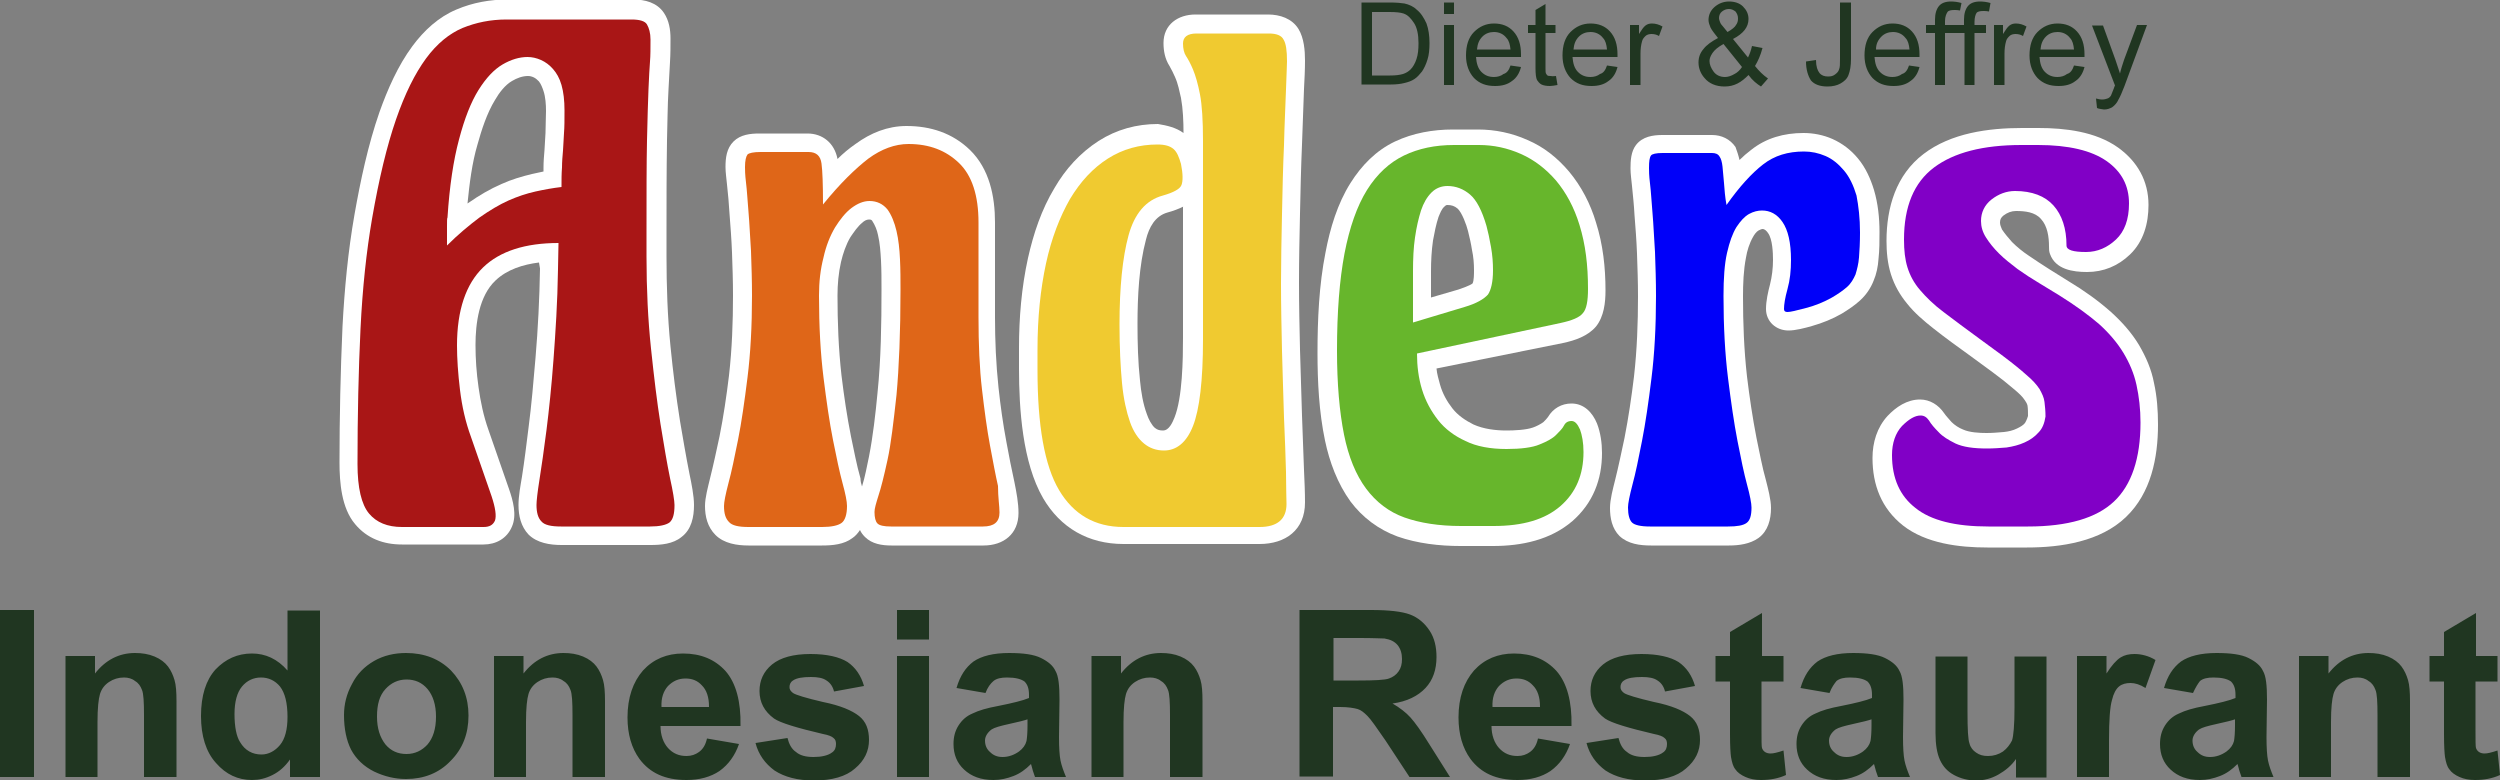
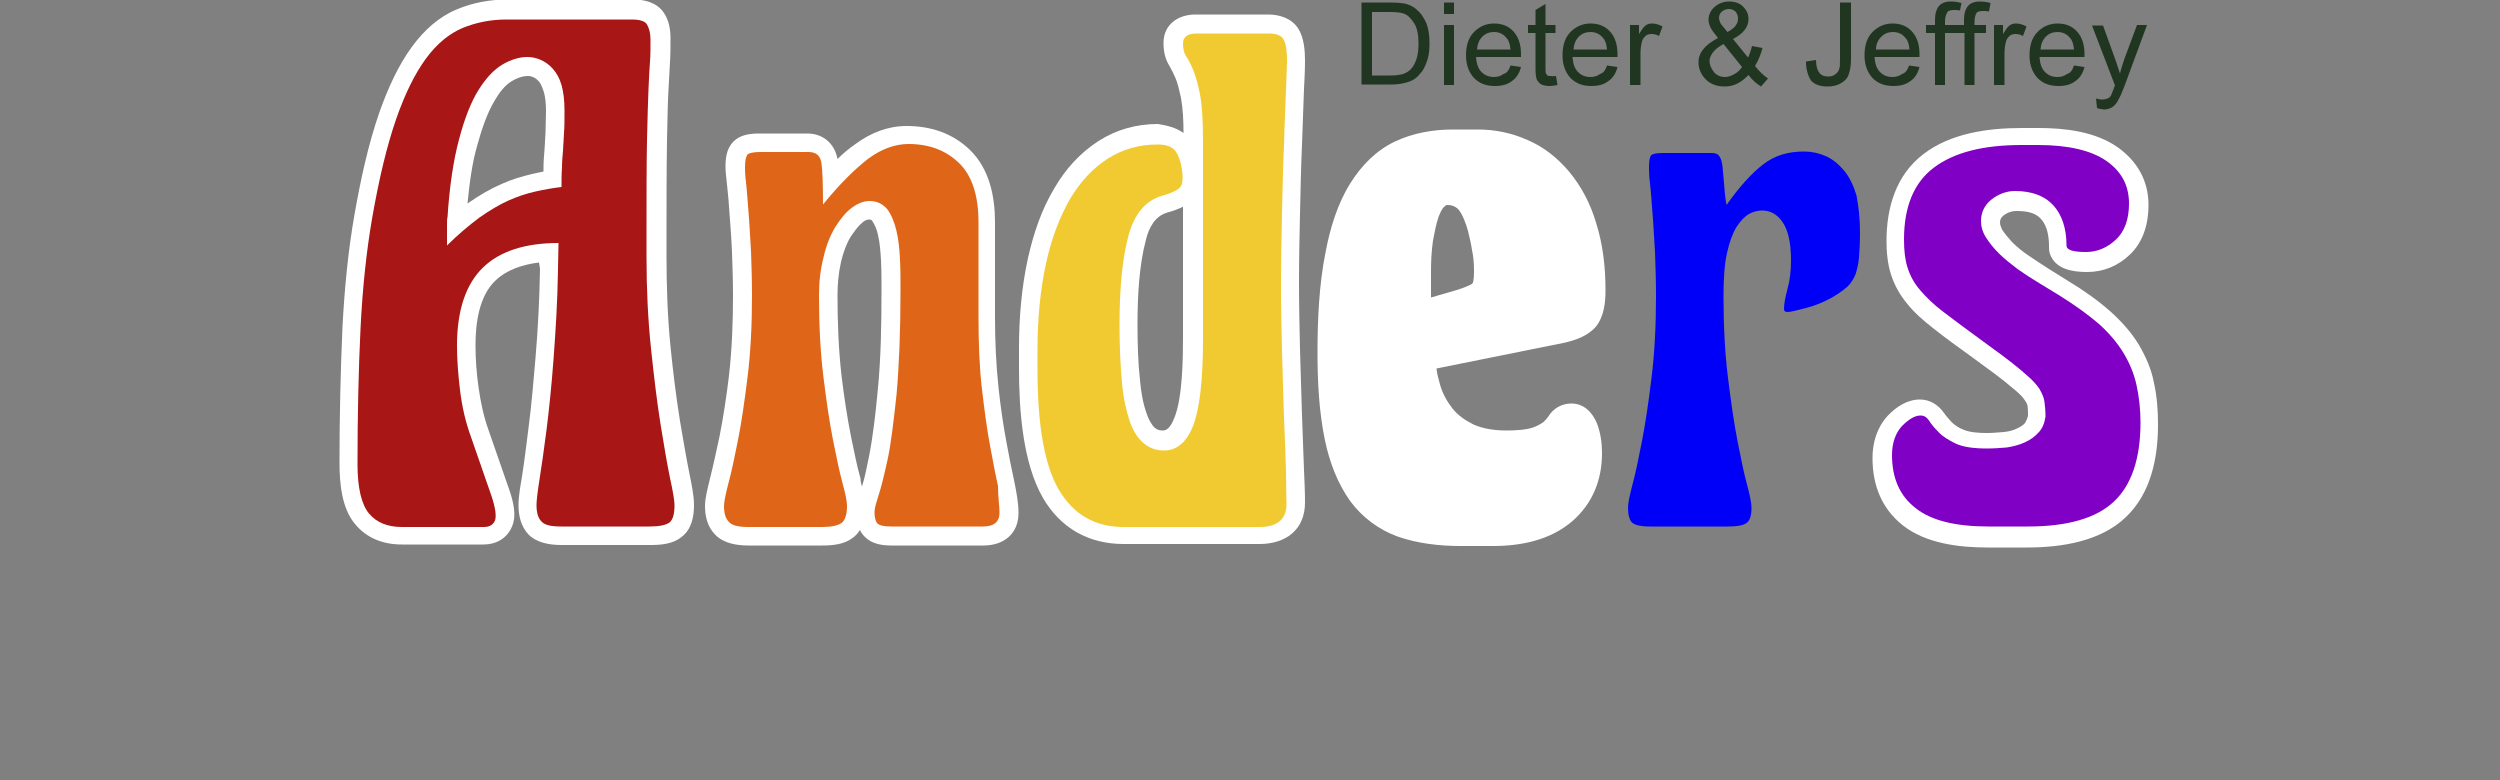
<svg xmlns="http://www.w3.org/2000/svg" id="Layer_1" x="0px" y="0px" viewBox="0 0 500 156" style="enable-background:new 0 0 500 156;" xml:space="preserve">
  <rect x="0" y="0" width="500" height="156" fill="#808080" stroke="none" />
  <style type="text/css">	.st0{fill-rule:evenodd;clip-rule:evenodd;fill:#FFFFFF;}	.st1{fill-rule:evenodd;clip-rule:evenodd;fill:#A91616;}	.st2{fill-rule:evenodd;clip-rule:evenodd;fill:#DF6618;}	.st3{fill-rule:evenodd;clip-rule:evenodd;fill:#F0CA30;}	.st4{fill-rule:evenodd;clip-rule:evenodd;fill:#67B62C;}	.st5{fill-rule:evenodd;clip-rule:evenodd;fill:#0000F9;}	.st6{fill-rule:evenodd;clip-rule:evenodd;fill:#8100C6;}	.st7{fill:#203621;}</style>
  <g>
    <path class="st0" d="M93.5,40.7c0.1-0.1,0.2-0.1,0.3-0.2c2-1.4,4.2-2.7,6.5-3.7c2-0.9,4-1.5,6.1-2c0.8-0.2,1.5-0.3,2.3-0.5  c0-0.3,0-0.6,0-0.8c0-1.2,0.1-2.3,0.2-3.5c0.1-1.1,0.1-2.3,0.2-3.4c0-1.5,0.1-3,0.1-4.4c0-1.3-0.1-2.8-0.5-4  c-0.2-0.6-0.5-1.4-0.9-1.9c-0.3-0.3-0.6-0.6-1-0.8c-0.4-0.2-0.8-0.3-1.2-0.3c-1.1,0-2.2,0.4-3.2,1c-1.4,0.8-2.6,2.4-3.4,3.8  c-1.6,2.6-2.7,6-3.5,8.9C94.4,32.6,93.9,36.7,93.5,40.7 M107.8,52.5c-3.2,0.4-6.4,1.4-8.7,3.6c-3.3,3.1-4,8.6-4,12.9  c0,2.8,0.2,5.6,0.6,8.4c0.4,2.9,1,5.8,2,8.6l0,0l4.1,11.8c0.8,2.3,1.6,5.2,0.6,7.5c-1,2.4-3.2,3.6-5.7,3.6H80.4  c-3.7,0-7-1.2-9.4-4.1c-2.7-3.2-3.1-8.3-3.1-12.3c0-9.1,0.2-18.2,0.6-27.2c0.4-7.5,1.1-15,2.4-22.4c1.2-6.8,2.7-13.9,5-20.5  c1.6-4.5,3.7-9.3,6.6-13.2c2.3-3.1,5.2-5.8,8.8-7.3c3.3-1.4,6.7-2,10.3-2h25c2.4,0,4.8,0.6,6.2,2.7c1,1.5,1.3,3.3,1.3,5.1  c0,1.6,0,3.1-0.1,4.7c-0.1,1.8-0.2,3.6-0.3,5.5c-0.2,3.4-0.2,6.8-0.3,10.2c-0.1,6.3-0.1,12.5-0.1,18.8v4.3c0,6,0.2,12.1,0.8,18.1  c0.5,5,1.1,9.9,1.9,14.9c0.6,3.5,1.2,7.1,1.9,10.6c0.4,1.9,0.9,4.4,0.9,6.2c0,2.4-0.5,4.9-2.5,6.4c-1.7,1.4-4.1,1.6-6.2,1.6h-17.8  c-2.3,0-4.9-0.4-6.6-2.1c-1.5-1.6-2-3.7-2-5.9c0-1.8,0.4-3.9,0.7-5.7c0.5-3.2,0.9-6.5,1.3-9.7c0.6-4.6,1-9.3,1.4-14  c0.5-5.9,0.8-11.9,0.9-17.9L107.8,52.5z" />
    <path class="st1" d="M134.9,101c0,1.8-0.3,2.9-1,3.5c-0.7,0.5-2,0.8-3.9,0.8h-17.8c-2,0-3.3-0.3-3.9-1c-0.7-0.7-1-1.8-1-3.3  c0-0.8,0.2-2.6,0.6-5.1c0.4-2.6,0.9-5.9,1.4-9.9c0.5-4,1-8.7,1.4-14.1c0.4-5.4,0.8-11.4,0.9-18.1l0.1-5.2c-6.6,0-11.7,1.6-15.1,4.9  c-3.4,3.3-5.2,8.5-5.2,15.6c0,2.6,0.2,5.6,0.6,8.9c0.4,3.3,1.1,6.4,2.2,9.4l4.1,11.8c0.8,2.4,1,4,0.7,4.9c-0.4,0.9-1.1,1.3-2.3,1.3  H80.4c-2.9,0-5.1-0.9-6.6-2.7c-1.5-1.8-2.3-5.1-2.3-9.9c0-9.7,0.2-18.7,0.6-27c0.4-8.3,1.2-15.6,2.3-22c1.4-8.1,3-14.7,4.8-19.9  c1.8-5.2,3.8-9.2,6-12.2c2.2-3,4.7-5,7.3-6.1c2.7-1.1,5.6-1.7,8.8-1.7h25c1.6,0,2.7,0.3,3.1,1c0.4,0.7,0.7,1.7,0.7,3  c0,1.7,0,3.2-0.1,4.4c-0.1,1.3-0.2,3.1-0.3,5.5c-0.1,2.4-0.2,5.8-0.3,10.3c-0.1,4.5-0.1,10.8-0.1,18.9v4.3c0,6.6,0.3,12.7,0.9,18.4  c0.6,5.7,1.2,10.7,1.9,15.1c0.7,4.3,1.3,7.9,1.9,10.8C134.6,98.3,134.9,100.2,134.9,101 M112.9,22.1c0-2-0.2-3.7-0.6-5.1  c-0.4-1.4-1-2.4-1.7-3.2c-0.7-0.8-1.5-1.4-2.4-1.8c-0.9-0.4-1.8-0.6-2.7-0.6c-1.6,0-3.3,0.5-5,1.5c-1.7,1-3.3,2.7-4.8,5.1  c-1.5,2.4-2.8,5.7-3.9,9.9c-1.1,4.1-1.9,9.3-2.3,15.6c-0.1,0.1-0.1,0.7-0.1,1.8v3.8c2.3-2.3,4.5-4.1,6.5-5.6c2-1.4,4-2.6,5.8-3.4  c1.8-0.8,3.6-1.4,5.4-1.8c1.8-0.4,3.5-0.7,5.2-0.9c0-1.4,0-2.7,0.1-3.9c0-1.1,0.1-2.3,0.2-3.4c0.1-1.1,0.1-2.3,0.2-3.5  C112.9,25.4,112.9,23.9,112.9,22.1z" />
    <path class="st0" d="M172.4,97.3c0.6-1.9,1-4.1,1.4-6c0.8-4.1,1.3-8.5,1.7-12.7c0.7-6.8,0.8-13.9,0.8-20.7c0-1.9,0-3.9-0.1-5.8  c-0.1-1.7-0.2-3.4-0.6-5.1c-0.2-1-0.6-2-1.2-2.9c-0.2-0.2-0.4-0.2-0.6-0.2c-0.5,0-1,0.3-1.3,0.6c-1,0.8-1.7,1.9-2.4,2.9  c-0.9,1.5-1.5,3.3-1.9,5c-0.5,2.2-0.7,4.5-0.7,6.7c0,5.3,0.2,10.7,0.8,16c0.5,4.1,1.1,8.2,1.9,12.2c0.6,2.8,1.1,5.6,1.9,8.4  C172.1,96.2,172.2,96.7,172.4,97.3 M167.5,31.8c1.1-1.1,2.3-2.1,3.6-3c3-2.2,6.4-3.6,10.2-3.6c4.8,0,9.2,1.4,12.7,4.8  c3.9,3.8,5,9.3,5,14.5v18.9c0,4.7,0.2,9.4,0.7,14.1c0.4,3.7,0.9,7.3,1.6,11c0.5,2.7,1,5.3,1.6,8c0.4,2,0.8,4.1,0.8,6.1  c0,4.2-3,6.5-7,6.5h-18.4c-1.9,0-3.9-0.3-5.3-1.7c-0.4-0.4-0.8-0.9-1-1.4c-0.4,0.6-0.9,1.2-1.5,1.6c-1.7,1.3-4,1.5-6.1,1.5h-14.7  c-2.3,0-4.9-0.4-6.6-2.1c-1.6-1.6-2.1-3.7-2.1-5.8c0-1.7,0.6-3.8,1-5.5c0.7-2.8,1.3-5.6,1.9-8.4c0.8-4,1.4-8.1,1.9-12.2  c0.6-5.3,0.8-10.7,0.8-16c0-2.9-0.1-5.8-0.2-8.6c-0.1-2.6-0.3-5.2-0.5-7.8c-0.1-1.9-0.3-3.9-0.5-5.8c-0.1-1.1-0.3-2.4-0.3-3.5  c0-1.8,0.2-3.7,1.6-5.1c1.4-1.4,3.4-1.6,5.2-1.6h9.6C164.5,26.7,166.9,28.6,167.5,31.8z" />
    <path class="st2" d="M199.9,102.5c0,1.9-1.1,2.8-3.3,2.8h-18.4c-1.4,0-2.3-0.2-2.7-0.6c-0.4-0.4-0.6-1.2-0.6-2.3  c0-0.7,0.3-1.7,0.8-3.3c0.5-1.5,1.1-3.9,1.8-7.1c0.7-3.2,1.2-7.6,1.8-13c0.5-5.5,0.8-12.5,0.8-21.1c0-1.9,0-3.9-0.1-6  c-0.1-2.1-0.3-4-0.7-5.7c-0.4-1.7-1-3.2-1.8-4.3c-0.9-1.1-2.1-1.7-3.6-1.7c-1.2,0-2.4,0.5-3.6,1.4c-1.2,0.9-2.3,2.3-3.3,3.9  c-1,1.7-1.8,3.7-2.3,6c-0.6,2.3-0.9,4.8-0.9,7.6c0,6.2,0.3,11.6,0.9,16.4c0.6,4.8,1.2,9,1.9,12.5c0.7,3.5,1.3,6.4,1.9,8.6  c0.6,2.2,0.9,3.7,0.9,4.6c0,1.7-0.4,2.9-1.1,3.4c-0.7,0.5-2,0.8-3.9,0.8h-14.7c-2,0-3.3-0.3-3.9-1c-0.7-0.7-1-1.7-1-3.2  c0-0.8,0.3-2.3,0.9-4.6c0.6-2.2,1.2-5.1,1.9-8.6c0.7-3.5,1.3-7.7,1.9-12.5c0.6-4.8,0.9-10.3,0.9-16.4c0-3-0.1-6-0.2-8.9  c-0.2-2.9-0.3-5.5-0.5-7.8c-0.2-2.3-0.3-4.3-0.5-5.9c-0.2-1.6-0.2-2.6-0.2-3.1c0-1.3,0.2-2.1,0.5-2.5c0.3-0.3,1.2-0.5,2.6-0.5h9.6  c1.6,0,2.4,0.8,2.6,2.3c0.2,1.5,0.3,4.2,0.3,8.2c3.4-4.2,6.5-7.2,9.1-9.2c2.6-1.9,5.3-2.9,8-2.9c4.2,0,7.5,1.3,10.1,3.8  c2.6,2.5,3.9,6.5,3.9,11.9v18.9c0,5.4,0.2,10.3,0.7,14.5c0.5,4.3,1,8,1.6,11.2c0.6,3.2,1.1,5.9,1.6,8.1  C199.6,99.5,199.9,101.2,199.9,102.5" />
    <path class="st0" d="M236.7,41.3c-1,0.5-2.1,0.9-3.2,1.2c-2.5,0.7-3.7,3-4.3,5.4c-1.4,5.2-1.7,11.5-1.7,16.9  c0,3.8,0.1,7.6,0.5,11.3c0.2,2.2,0.6,4.7,1.4,6.8c0.3,0.9,0.9,2.1,1.6,2.7c0.5,0.4,1,0.5,1.6,0.5c1.2,0,1.9-1.6,2.3-2.6  c1.6-4,1.7-11.7,1.7-16V41.3z M236.7,26.6c0-2.3-0.1-4.8-0.5-7c-0.3-1.3-0.6-2.9-1.2-4.2c-0.3-0.7-0.7-1.5-1.1-2.2  c-0.9-1.4-1.2-3-1.2-4.6c0-3.7,2.9-5.7,6.4-5.7h14.5c2.4,0,4.8,0.8,6.1,2.9c1.1,1.8,1.3,4.3,1.3,6.3c0,1.9-0.1,3.8-0.2,5.7  c-0.1,3.7-0.3,7.4-0.4,11.1c-0.2,4.6-0.3,9.2-0.4,13.8c-0.1,4.6-0.2,9.2-0.2,13.8c0,4.5,0.1,9,0.2,13.4c0.1,4.4,0.3,8.8,0.4,13.2  c0.1,3.6,0.3,7.3,0.4,10.9c0.1,2.2,0.2,4.4,0.2,6.5c0,5.5-3.9,8.3-9.1,8.3h-27.2c-7,0-12.6-3.2-16.1-9.2  c-4.1-7.1-4.8-17.8-4.8-25.9v-4.1c0-6,0.5-12.1,1.8-18c1.1-4.9,2.7-9.7,5.3-14c2.2-3.8,5.1-7,8.8-9.4c3.6-2.3,7.6-3.4,11.9-3.4  C233.4,25.1,235.2,25.5,236.7,26.6z" />
    <path class="st3" d="M257.3,100.8c0,3-1.8,4.6-5.4,4.6h-27.2c-5.7,0-10-2.5-12.9-7.4c-2.9-4.9-4.3-12.9-4.3-24v-4.1  c0-6.4,0.6-12.1,1.7-17.2c1.1-5.1,2.8-9.4,4.8-12.9c2.1-3.5,4.6-6.2,7.6-8.1c3-1.9,6.3-2.8,9.9-2.8c1.5,0,2.5,0.3,3.2,0.9  c0.7,0.6,1.1,1.6,1.5,3c0.4,2,0.4,3.4,0.1,4.2c-0.3,0.8-1.6,1.5-3.7,2.1c-3.4,0.9-5.7,3.6-6.9,8c-1.2,4.4-1.8,10.4-1.8,17.8  c0,4.6,0.2,8.5,0.5,11.7c0.3,3.2,0.9,5.8,1.6,7.8c0.7,2,1.7,3.4,2.8,4.3c1.1,0.9,2.4,1.4,4,1.4c2.5,0,4.5-1.6,5.8-4.9  c1.3-3.3,2-9.1,2-17.3V28.2c0-4.1-0.2-7.2-0.6-9.3c-0.4-2.1-0.9-3.8-1.4-5c-0.5-1.2-1-2.1-1.4-2.7c-0.4-0.6-0.6-1.5-0.6-2.5  c0-1.3,0.9-2,2.7-2h14.5c1.5,0,2.5,0.4,2.9,1.2c0.5,0.8,0.7,2.2,0.7,4.4c0,0.7-0.1,2.5-0.2,5.6c-0.1,3.1-0.3,6.8-0.4,11.1  c-0.2,4.3-0.3,8.9-0.4,13.8c-0.1,4.9-0.2,9.6-0.2,13.9s0.1,8.9,0.2,13.5c0.1,4.7,0.3,9.1,0.4,13.3c0.2,4.2,0.3,7.8,0.4,10.9  C257.2,97.5,257.3,99.7,257.3,100.8" />
    <path class="st0" d="M286.2,59.5l5.5-1.6c0.6-0.2,2.3-0.8,2.8-1.2c0.3-0.5,0.3-2,0.3-2.6c0-1.4-0.1-2.7-0.4-4.1  c-0.2-1.3-0.5-2.6-0.8-3.8c-0.3-1.2-1.2-3.7-2.1-4.5c-0.6-0.5-1.2-0.7-2-0.7c-0.3,0-0.4,0.1-0.6,0.3c-0.6,0.5-0.9,1.4-1.2,2.1  c-0.5,1.5-0.8,3.1-1.1,4.7c-0.3,2.1-0.4,4.1-0.4,6.2V59.5z M287.3,73.7c0.1,1.1,0.4,2.1,0.7,3.2c0.5,1.8,1.4,3.4,2.5,4.8  c1.1,1.4,2.6,2.4,4.2,3.2c2,0.9,4.4,1.2,6.6,1.2c1.5,0,3.9-0.1,5.3-0.6c0.6-0.2,1.6-0.7,2.1-1.1c0.3-0.3,0.7-0.7,0.9-1  c1-1.7,2.7-2.7,4.7-2.7c2.5,0,4.2,1.8,5.1,4c0.7,1.8,1,3.9,1,5.9c0,5.3-1.8,10-5.9,13.6c-4.4,3.8-10.2,5-15.9,5h-6.5  c-4.2,0-8.6-0.5-12.6-1.9c-3.8-1.4-7-3.8-9.4-7c-2.6-3.6-4.2-7.9-5.1-12.2c-1.2-5.7-1.5-11.8-1.5-17.5c0-6.6,0.3-13.6,1.6-20.1  c0.9-4.8,2.4-9.8,5-13.9c2.2-3.5,5.1-6.5,8.9-8.3c3.6-1.7,7.6-2.4,11.6-2.4h5c3.4,0,6.8,0.7,9.9,2.1c3.3,1.4,6,3.6,8.3,6.3  c2.5,3,4.3,6.5,5.4,10.2c1.4,4.4,1.9,9,1.9,13.6c0,2.4-0.3,5.2-1.9,7.2c-1.6,1.9-4.2,2.8-6.6,3.3L287.3,73.7z" />
-     <path class="st4" d="M317.6,57.8c0,2.4-0.3,4-1,4.8c-0.7,0.9-2.2,1.5-4.5,2l-28.7,6.1c0,2.5,0.3,4.9,1,7.2c0.7,2.3,1.8,4.3,3.2,6.1  c1.4,1.8,3.3,3.2,5.5,4.2c2.2,1.1,5,1.6,8.2,1.6c2.9,0,5.2-0.3,6.6-0.9c1.5-0.6,2.6-1.2,3.3-1.9c0.7-0.7,1.3-1.3,1.6-1.9  c0.3-0.6,0.8-0.9,1.5-0.9c0.7,0,1.2,0.6,1.7,1.7c0.4,1.1,0.7,2.6,0.7,4.5c0,4.5-1.5,8.1-4.6,10.8c-3.1,2.7-7.5,4-13.4,4h-6.5  c-4.4,0-8.2-0.6-11.3-1.7c-3.1-1.1-5.7-3.1-7.7-5.8c-2-2.7-3.5-6.3-4.4-10.8c-0.9-4.5-1.4-10.1-1.4-16.8c0-7.7,0.5-14.1,1.5-19.4  c1-5.2,2.5-9.5,4.5-12.7c2-3.2,4.5-5.5,7.4-6.9c2.9-1.4,6.2-2.1,10-2.1h5c2.9,0,5.7,0.6,8.4,1.8c2.7,1.2,5,3,7,5.3  c2,2.4,3.6,5.3,4.7,8.9C317.1,48.9,317.6,53,317.6,57.8 M298.6,54.1c0-1.5-0.1-3-0.4-4.7c-0.3-1.7-0.6-3.1-0.9-4.2  c-0.9-3.1-2-5.2-3.3-6.3c-1.3-1.1-2.8-1.7-4.5-1.7c-1.2,0-2.3,0.4-3.2,1.3c-0.9,0.9-1.6,2.1-2.1,3.6c-0.5,1.6-0.9,3.3-1.2,5.4  c-0.3,2-0.4,4.3-0.4,6.7v10.3l10.3-3.1c2.4-0.7,3.9-1.6,4.7-2.5C298.2,58,298.6,56.4,298.6,54.1z" />
-     <path class="st0" d="M347.9,32c0.7-0.7,1.5-1.4,2.3-2c3-2.4,6.6-3.4,10.5-3.4c2,0,4,0.4,5.8,1.2c2,0.9,3.7,2.2,5.1,3.9  c1.5,1.8,2.5,4,3.2,6.3c0.8,2.7,1.1,5.6,1.1,8.4c0,1.8,0,3.6-0.2,5.4c-0.1,1.5-0.4,3-1,4.4c-0.6,1.5-1.5,2.8-2.7,3.9  c-1.1,1-2.3,1.8-3.6,2.6c-1.9,1.1-3.9,1.9-6,2.5c-1.4,0.4-3.3,0.9-4.7,0.9c-2.5,0-4.5-1.8-4.5-4.3c0-1.6,0.4-3.4,0.8-4.9  c0.4-1.6,0.6-3.3,0.6-4.9c0-1.4-0.1-4.2-1-5.4c-0.2-0.3-0.6-0.8-1.1-0.8c-0.2,0-0.6,0.2-0.8,0.3c-0.4,0.2-0.9,0.9-1.1,1.3  c-0.7,1.2-1.2,2.8-1.4,4.1c-0.5,2.5-0.6,5.3-0.6,7.8c0,5.3,0.2,10.7,0.8,16c0.5,4.1,1.1,8.2,1.9,12.3c0.6,2.8,1.1,5.7,1.9,8.5  c0.4,1.6,1,3.8,1,5.5c0,2.3-0.6,4.6-2.5,6c-1.7,1.2-3.9,1.5-5.9,1.5h-15.6c-2.2,0-4.6-0.3-6.3-1.9c-1.5-1.5-1.9-3.6-1.9-5.6  c0-1.7,0.6-3.9,1-5.5c0.7-2.8,1.3-5.7,1.9-8.5c0.8-4.1,1.4-8.2,1.9-12.3c0.6-5.3,0.8-10.7,0.8-16c0-2.9-0.1-5.7-0.2-8.6  c-0.1-2.6-0.3-5.2-0.5-7.7c-0.1-1.9-0.3-3.8-0.5-5.8c-0.1-1.1-0.3-2.4-0.3-3.5c0-1.6,0.1-3.4,1.1-4.7c1.3-1.7,3.4-2,5.3-2h9.9  c1.9,0,3.6,0.8,4.7,2.4C347.4,30.2,347.7,31.1,347.9,32" />
    <path class="st5" d="M372,46.5c0,2-0.1,3.7-0.2,5c-0.1,1.3-0.4,2.4-0.7,3.4c-0.4,0.9-0.9,1.8-1.7,2.5c-0.8,0.7-1.8,1.4-3,2.1  c-1.6,0.9-3.3,1.6-5.2,2.1c-1.9,0.5-3.1,0.8-3.7,0.8c-0.5,0-0.7-0.2-0.7-0.6c0-0.9,0.2-2.2,0.7-4c0.5-1.8,0.7-3.7,0.7-5.8  c0-3.5-0.6-6-1.7-7.6c-1.1-1.6-2.5-2.3-4.1-2.3c-0.8,0-1.7,0.2-2.6,0.7c-0.9,0.5-1.7,1.4-2.5,2.6c-0.8,1.3-1.4,3-1.9,5.2  c-0.5,2.2-0.7,5.1-0.7,8.6c0,6.1,0.3,11.6,0.9,16.4c0.6,4.8,1.2,9,1.9,12.6c0.7,3.6,1.3,6.5,1.9,8.7c0.6,2.2,0.9,3.8,0.9,4.6  c0,1.6-0.3,2.6-1,3.1c-0.7,0.5-1.9,0.7-3.7,0.7h-15.6c-1.9,0-3.1-0.3-3.6-0.8c-0.5-0.5-0.8-1.5-0.8-3c0-0.8,0.3-2.3,0.9-4.6  c0.6-2.2,1.2-5.1,1.9-8.7c0.7-3.6,1.3-7.7,1.9-12.6c0.6-4.8,0.9-10.3,0.9-16.4c0-3-0.1-6-0.2-8.8c-0.2-2.9-0.3-5.5-0.5-7.8  c-0.2-2.3-0.3-4.3-0.5-5.9c-0.2-1.6-0.2-2.6-0.2-3.1c0-1.3,0.1-2.1,0.4-2.5c0.2-0.3,1-0.5,2.3-0.5h9.9c0.7,0,1.2,0.2,1.5,0.7  c0.3,0.4,0.5,1.1,0.6,2c0.1,0.9,0.2,2,0.3,3.3c0.1,1.3,0.2,2.8,0.5,4.4c2.6-3.7,5.1-6.4,7.3-8.1c2.3-1.8,5-2.6,8.2-2.6  c1.5,0,2.9,0.3,4.3,0.9c1.4,0.6,2.6,1.6,3.7,2.9c1.1,1.3,1.9,3,2.5,5C371.7,41.2,372,43.6,372,46.5" />
    <path class="st0" d="M405.6,83.2c0-0.7,0-1.4-0.1-2.1c-0.1-0.4-0.3-0.7-0.5-1c-0.5-0.8-1.3-1.5-2-2.1c-1.4-1.2-2.9-2.4-4.4-3.5  l-4.5-3.3c-2.5-1.8-5-3.6-7.4-5.5c-1.9-1.5-3.8-3.1-5.3-5c-1.4-1.7-2.5-3.6-3.2-5.8c-0.7-2.2-0.9-4.5-0.9-6.7  c0-6.7,1.9-13.2,7.4-17.4c5.5-4.2,13-5.2,19.7-5.2h3.3c5.3,0,11.4,0.7,15.9,3.9c3.9,2.8,6.1,6.7,6.1,11.5c0,3.7-1,7.3-3.7,9.9  c-2.4,2.3-5.3,3.5-8.6,3.5c-2.8,0-6.3-0.5-7.4-3.6c-0.2-0.5-0.2-1-0.2-1.5c0-1.9-0.3-4.1-1.6-5.5c-1.2-1.4-3.2-1.6-5-1.6  c-0.9,0-1.7,0.3-2.5,0.9c-0.5,0.4-0.7,0.8-0.7,1.4c0,0.5,0.2,0.9,0.4,1.4c0.6,0.9,1.3,1.7,2,2.5c1,1,2.1,1.9,3.3,2.7  c1.3,0.9,2.7,1.8,4.1,2.7l4,2.5c3,1.8,5.8,3.8,8.4,6.1c2.1,1.9,4.1,4.1,5.6,6.6c1.4,2.4,2.5,4.9,3,7.6c0.6,2.7,0.8,5.5,0.8,8.3  c0,6.7-1.4,13.7-6.4,18.5c-5.1,4.9-12.9,6.1-19.8,6.1h-7.9c-5.7,0-12.3-0.8-16.9-4.4c-4.3-3.4-6.1-8.1-6.1-13.5  c0-3.1,0.9-6.1,3-8.4c1.7-1.8,3.9-3.3,6.5-3.3c2,0,3.7,1.1,4.8,2.7c0.4,0.6,1,1.2,1.5,1.8c0.6,0.6,1.5,1.2,2.3,1.5  c1.3,0.6,3.3,0.7,4.7,0.7c1.2,0,2.3-0.1,3.5-0.2c0.9-0.1,1.8-0.3,2.6-0.7c0.6-0.3,1.2-0.6,1.6-1.1  C405.4,83.9,405.5,83.5,405.6,83.2" />
    <path class="st6" d="M428.1,84.5c0,7.2-1.8,12.5-5.3,15.8s-9.2,5-17.2,5h-7.9c-6.6,0-11.5-1.2-14.6-3.7c-3.1-2.4-4.7-5.9-4.7-10.6  c0-2.4,0.7-4.4,2-5.8c1.4-1.4,2.6-2.1,3.7-2.1c0.7,0,1.2,0.3,1.7,1c0.4,0.7,1.1,1.5,1.9,2.3c0.8,0.9,2,1.6,3.4,2.3  c1.5,0.7,3.6,1,6.3,1c1.3,0,2.6-0.1,3.9-0.2c1.3-0.2,2.5-0.5,3.6-1c1.1-0.5,2-1.1,2.8-2c0.8-0.8,1.2-1.9,1.4-3.2  c0-1.1-0.1-2-0.2-2.9c-0.1-0.9-0.5-1.7-1-2.6c-0.6-0.9-1.4-1.8-2.6-2.8c-1.1-1-2.7-2.3-4.7-3.8l-4.5-3.3c-2.9-2.1-5.4-4-7.4-5.5  c-2-1.5-3.5-3-4.7-4.4c-1.2-1.4-2-2.9-2.5-4.5c-0.5-1.6-0.7-3.4-0.7-5.6c0-6.6,2-11.4,6-14.4c4-3,9.8-4.5,17.5-4.5h3.3  c6.1,0,10.7,1.1,13.7,3.2c3,2.1,4.5,4.9,4.5,8.5c0,3.2-0.9,5.6-2.6,7.2c-1.7,1.6-3.7,2.5-6,2.5c-2.6,0-3.9-0.4-3.9-1.3  c0-3.4-0.9-6.1-2.6-8c-1.7-1.9-4.3-2.9-7.7-2.9c-1.7,0-3.3,0.6-4.7,1.7c-1.4,1.1-2.1,2.6-2.1,4.3c0,1.1,0.3,2.2,1,3.3  c0.7,1.1,1.5,2.1,2.6,3.2c1.1,1.1,2.4,2.1,3.7,3.1c1.4,1,2.8,1.9,4.3,2.8l4.1,2.5c3.2,2,5.8,3.9,7.9,5.7c2,1.8,3.7,3.8,4.9,5.8  c1.2,2,2.1,4.1,2.6,6.4C427.8,79.3,428.1,81.8,428.1,84.5" />
    <path class="st7" d="M272.3,17V0.5h5.7c1.3,0,2.3,0.1,2.9,0.2c0.9,0.2,1.8,0.6,2.4,1.2c0.9,0.7,1.5,1.7,2,2.8  c0.4,1.1,0.6,2.4,0.6,3.9c0,1.2-0.1,2.4-0.4,3.3c-0.3,1-0.7,1.8-1.1,2.4c-0.5,0.6-0.9,1.1-1.5,1.5c-0.6,0.4-1.2,0.6-2,0.8  c-0.8,0.2-1.7,0.3-2.7,0.3H272.3z M274.5,15.1h3.5c1.1,0,1.9-0.1,2.6-0.3c0.6-0.2,1.1-0.5,1.5-0.9c0.5-0.5,0.9-1.2,1.2-2.1  c0.3-0.9,0.4-1.9,0.4-3.2c0-1.7-0.3-3.1-0.9-4c-0.6-0.9-1.2-1.6-2.1-1.9c-0.6-0.2-1.5-0.3-2.8-0.3h-3.5V15.1z M288.8,2.8V0.5h2v2.3  H288.8z M288.8,17V5h2v12H288.8z M302.1,13.1l2.1,0.3c-0.3,1.2-0.9,2.2-1.8,2.8c-0.9,0.7-2,1-3.4,1c-1.8,0-3.1-0.5-4.2-1.6  c-1-1.1-1.6-2.6-1.6-4.5c0-2,0.5-3.6,1.6-4.7s2.4-1.7,4-1.7c1.6,0,2.9,0.5,3.9,1.6c1,1.1,1.5,2.6,1.5,4.6c0,0.1,0,0.3,0,0.5h-9  c0.1,1.3,0.4,2.3,1.1,3c0.7,0.7,1.5,1,2.5,1c0.7,0,1.4-0.2,1.9-0.6C301.4,14.6,301.8,14,302.1,13.1z M295.4,9.9h6.7  c-0.1-1-0.3-1.8-0.8-2.3c-0.6-0.8-1.5-1.2-2.5-1.2c-0.9,0-1.7,0.3-2.3,0.9C295.8,8,295.5,8.8,295.4,9.9z M311.2,15.2l0.3,1.8  c-0.6,0.1-1.1,0.2-1.5,0.2c-0.7,0-1.3-0.1-1.7-0.3c-0.4-0.2-0.7-0.6-0.9-0.9c-0.2-0.4-0.3-1.2-0.3-2.4V6.6h-1.5V5h1.5v-3l2-1.2V5h2  v1.6h-2v7c0,0.6,0,0.9,0.1,1.1c0.1,0.2,0.2,0.3,0.3,0.4c0.2,0.1,0.4,0.1,0.7,0.1C310.5,15.3,310.8,15.2,311.2,15.2z M321.4,13.1  l2.1,0.3c-0.3,1.2-0.9,2.2-1.8,2.8c-0.9,0.7-2,1-3.4,1c-1.8,0-3.1-0.5-4.2-1.6c-1-1.1-1.6-2.6-1.6-4.5c0-2,0.5-3.6,1.6-4.7  s2.4-1.7,4-1.7c1.6,0,2.9,0.5,3.9,1.6c1,1.1,1.5,2.6,1.5,4.6c0,0.1,0,0.3,0,0.5h-9c0.1,1.3,0.4,2.3,1.1,3c0.7,0.7,1.5,1,2.5,1  c0.7,0,1.4-0.2,1.9-0.6C320.7,14.6,321.1,14,321.4,13.1z M314.7,9.9h6.7c-0.1-1-0.3-1.8-0.8-2.3c-0.6-0.8-1.5-1.2-2.5-1.2  c-0.9,0-1.7,0.3-2.3,0.9C315.1,8,314.8,8.8,314.7,9.9z M326,17V5h1.8v1.8c0.5-0.8,0.9-1.4,1.3-1.7c0.4-0.3,0.8-0.4,1.3-0.4  c0.7,0,1.4,0.2,2.1,0.6l-0.7,1.9c-0.5-0.3-1-0.4-1.5-0.4c-0.4,0-0.9,0.1-1.2,0.4c-0.3,0.3-0.6,0.6-0.7,1.1  c-0.2,0.7-0.3,1.5-0.3,2.4V17H326z M349.7,15c-0.7,0.7-1.4,1.3-2.2,1.7c-0.8,0.4-1.6,0.6-2.6,0.6c-1.7,0-3.1-0.6-4-1.7  c-0.8-0.9-1.2-2-1.2-3.1c0-1,0.3-1.9,1-2.7c0.6-0.8,1.6-1.5,2.9-2.2c-0.7-0.9-1.2-1.5-1.5-2.1c-0.2-0.5-0.4-1-0.4-1.5  c0-1,0.4-1.9,1.2-2.6c0.8-0.7,1.8-1.1,2.9-1.1c1.1,0,2.1,0.3,2.8,1c0.7,0.7,1.1,1.5,1.1,2.5c0,1.6-1,2.9-3.1,4l3,3.7  c0.3-0.6,0.6-1.4,0.8-2.3l2.1,0.4c-0.4,1.5-0.9,2.6-1.5,3.6c0.8,1,1.6,1.8,2.6,2.5l-1.4,1.6C351.4,16.8,350.5,16.1,349.7,15z   M348.4,13.4l-3.7-4.6c-1.1,0.6-1.8,1.2-2.2,1.8c-0.4,0.6-0.6,1.1-0.6,1.6c0,0.7,0.3,1.4,0.8,2.1s1.3,1.1,2.3,1.1  c0.6,0,1.2-0.2,1.9-0.6C347.5,14.5,348,14,348.4,13.4z M345.5,6.4c0.9-0.5,1.5-1,1.7-1.4c0.3-0.4,0.4-0.8,0.4-1.3  c0-0.6-0.2-1-0.5-1.4c-0.4-0.3-0.8-0.5-1.3-0.5c-0.6,0-1,0.2-1.4,0.5c-0.4,0.3-0.6,0.8-0.6,1.3c0,0.3,0.1,0.5,0.2,0.8  c0.1,0.3,0.3,0.6,0.6,0.9L345.5,6.4z M361.2,12.3l2-0.3c0,1.3,0.3,2.1,0.7,2.6c0.4,0.5,1,0.7,1.7,0.7c0.6,0,1-0.1,1.4-0.4  c0.4-0.3,0.7-0.6,0.8-1c0.2-0.4,0.2-1.1,0.2-2.1V0.5h2.2v11.3c0,1.4-0.2,2.4-0.5,3.2c-0.3,0.8-0.9,1.3-1.6,1.7  c-0.7,0.4-1.6,0.6-2.6,0.6c-1.5,0-2.6-0.4-3.3-1.2C361.6,15.2,361.2,13.9,361.2,12.3z M381.8,13.1l2.1,0.3  c-0.3,1.2-0.9,2.2-1.8,2.8c-0.9,0.7-2,1-3.4,1c-1.8,0-3.1-0.5-4.2-1.6c-1-1.1-1.6-2.6-1.6-4.5c0-2,0.5-3.6,1.6-4.7s2.4-1.7,4-1.7  c1.6,0,2.9,0.5,3.9,1.6c1,1.1,1.5,2.6,1.5,4.6c0,0.1,0,0.3,0,0.5h-9c0.1,1.3,0.4,2.3,1.1,3c0.7,0.7,1.5,1,2.5,1  c0.7,0,1.4-0.2,1.9-0.6C381.1,14.6,381.5,14,381.8,13.1z M375.2,9.9h6.7c-0.1-1-0.3-1.8-0.8-2.3c-0.6-0.8-1.5-1.2-2.5-1.2  c-0.9,0-1.7,0.3-2.3,0.9C375.6,8,375.2,8.8,375.2,9.9z M392.9,17V6.6H389V17h-2V6.6h-1.8V5h1.8V3.9c0-1.2,0.3-2.1,0.8-2.7  c0.5-0.6,1.3-0.9,2.4-0.9c0.7,0,1.4,0.1,2.1,0.3L392,2.1c-0.4-0.1-0.8-0.1-1.1-0.1c-0.7,0-1.2,0.1-1.4,0.4S389,3.3,389,4.2V5h3.8  V3.9c0-1.2,0.3-2.1,0.8-2.7c0.5-0.6,1.3-0.9,2.4-0.9c0.7,0,1.4,0.1,2.1,0.3l-0.3,1.7c-0.4-0.1-0.8-0.1-1.1-0.1  c-0.7,0-1.2,0.1-1.4,0.4s-0.4,0.9-0.4,1.8V5h2.3v1.6h-2.3V17H392.9z M398.8,17V5h1.8v1.8c0.5-0.8,0.9-1.4,1.3-1.7  c0.4-0.3,0.8-0.4,1.3-0.4c0.7,0,1.4,0.2,2.1,0.6l-0.7,1.9c-0.5-0.3-1-0.4-1.5-0.4c-0.4,0-0.9,0.1-1.2,0.4c-0.3,0.3-0.6,0.6-0.7,1.1  c-0.2,0.7-0.3,1.5-0.3,2.4V17H398.8z M414.8,13.1l2.1,0.3c-0.3,1.2-0.9,2.2-1.8,2.8c-0.9,0.7-2,1-3.4,1c-1.8,0-3.1-0.5-4.2-1.6  c-1-1.1-1.6-2.6-1.6-4.5c0-2,0.5-3.6,1.6-4.7s2.4-1.7,4-1.7c1.6,0,2.9,0.5,3.9,1.6c1,1.1,1.5,2.6,1.5,4.6c0,0.1,0,0.3,0,0.5h-9  c0.1,1.3,0.4,2.3,1.1,3c0.7,0.7,1.5,1,2.5,1c0.7,0,1.4-0.2,1.9-0.6C414.1,14.6,414.5,14,414.8,13.1z M408.1,9.9h6.7  c-0.1-1-0.3-1.8-0.8-2.3c-0.6-0.8-1.5-1.2-2.5-1.2c-0.9,0-1.7,0.3-2.3,0.9C408.5,8,408.2,8.8,408.1,9.9z M419.4,21.6l-0.2-1.9  c0.4,0.1,0.8,0.2,1.2,0.2c0.5,0,0.8-0.1,1.1-0.2c0.3-0.1,0.5-0.3,0.7-0.6c0.1-0.2,0.3-0.7,0.6-1.5c0-0.1,0.1-0.3,0.2-0.5l-4.6-12  h2.2l2.5,6.9c0.3,0.9,0.6,1.8,0.9,2.7c0.2-0.9,0.5-1.8,0.8-2.7l2.6-7h2l-4.5,12.2c-0.5,1.3-0.9,2.2-1.2,2.7  c-0.3,0.7-0.8,1.2-1.2,1.5c-0.5,0.3-1,0.5-1.7,0.5C420.3,21.8,419.8,21.8,419.4,21.6z" />
-     <path class="st7" d="M0,155.4V122h6.8v33.4H0z M35.2,155.4h-6.4V143c0-2.6-0.1-4.3-0.4-5c-0.3-0.8-0.7-1.4-1.4-1.8  c-0.6-0.5-1.4-0.7-2.2-0.7c-1.1,0-2.1,0.3-3,0.9c-0.9,0.6-1.5,1.4-1.8,2.4c-0.3,1-0.5,2.8-0.5,5.6v11h-6.4v-24.2H19v3.5  c2.1-2.7,4.8-4.1,8-4.1c1.4,0,2.7,0.2,3.9,0.7c1.2,0.5,2.1,1.2,2.7,2c0.6,0.8,1,1.7,1.3,2.7c0.3,1,0.4,2.4,0.4,4.3V155.4z   M64,155.4H58v-3.5c-1,1.4-2.1,2.4-3.5,3.1c-1.4,0.7-2.7,1-4.1,1c-2.8,0-5.2-1.1-7.2-3.4c-2-2.2-3-5.4-3-9.4c0-4.1,1-7.2,2.9-9.3  c2-2.1,4.4-3.2,7.3-3.2c2.7,0,5.1,1.1,7.1,3.4v-12H64V155.4z M46.9,142.8c0,2.6,0.4,4.5,1.1,5.6c1,1.7,2.5,2.5,4.3,2.5  c1.4,0,2.7-0.7,3.7-1.9s1.5-3.1,1.5-5.6c0-2.8-0.5-4.8-1.5-6.1c-1-1.2-2.3-1.8-3.8-1.8c-1.5,0-2.8,0.6-3.8,1.8  S46.9,140.4,46.9,142.8z M68.8,143c0-2.1,0.5-4.2,1.6-6.2c1-2,2.5-3.5,4.4-4.6c1.9-1.1,4.1-1.6,6.4-1.6c3.7,0,6.7,1.2,9,3.5  c2.3,2.4,3.5,5.4,3.5,9c0,3.7-1.2,6.7-3.6,9.1c-2.3,2.4-5.3,3.6-8.9,3.6c-2.2,0-4.3-0.5-6.4-1.5c-2-1-3.6-2.5-4.6-4.4  C69.3,148.1,68.8,145.8,68.8,143z M75.4,143.3c0,2.4,0.6,4.2,1.7,5.6c1.1,1.3,2.5,1.9,4.2,1.9c1.7,0,3.1-0.7,4.2-1.9  c1.1-1.3,1.7-3.1,1.7-5.6c0-2.3-0.6-4.2-1.7-5.5c-1.1-1.3-2.5-1.9-4.2-1.9c-1.7,0-3.1,0.7-4.2,1.9  C75.9,139.1,75.4,140.9,75.4,143.3z M120.9,155.4h-6.4V143c0-2.6-0.1-4.3-0.4-5c-0.3-0.8-0.7-1.4-1.4-1.8c-0.6-0.5-1.4-0.7-2.2-0.7  c-1.1,0-2.1,0.3-3,0.9c-0.9,0.6-1.5,1.4-1.8,2.4c-0.3,1-0.5,2.8-0.5,5.6v11h-6.4v-24.2h5.9v3.5c2.1-2.7,4.8-4.1,8-4.1  c1.4,0,2.7,0.2,3.9,0.7c1.2,0.5,2.1,1.2,2.7,2c0.6,0.8,1,1.7,1.3,2.7c0.3,1,0.4,2.4,0.4,4.3V155.4z M141.4,147.7l6.4,1.1  c-0.8,2.3-2.1,4.1-3.9,5.4c-1.8,1.2-4,1.8-6.6,1.8c-4.3,0-7.3-1.4-9.4-4.2c-1.6-2.2-2.4-5-2.4-8.3c0-4,1.1-7.1,3.1-9.4  c2.1-2.3,4.8-3.4,8-3.4c3.6,0,6.4,1.2,8.5,3.5c2.1,2.4,3.1,6.1,3,11h-16c0,1.9,0.6,3.4,1.5,4.4c1,1.1,2.2,1.6,3.7,1.6  c1,0,1.8-0.3,2.5-0.8C140.6,149.8,141.1,149,141.4,147.7z M141.8,141.3c0-1.9-0.5-3.3-1.4-4.2c-0.9-1-2-1.4-3.3-1.4  c-1.4,0-2.5,0.5-3.5,1.5c-0.9,1-1.4,2.4-1.3,4.2H141.8z M151.1,148.6l6.4-1c0.3,1.2,0.8,2.2,1.7,2.8c0.8,0.7,2,1,3.5,1  c1.6,0,2.9-0.3,3.7-0.9c0.6-0.4,0.8-1,0.8-1.7c0-0.5-0.1-0.9-0.5-1.2c-0.3-0.3-1-0.6-2.1-0.8c-5.1-1.2-8.5-2.2-9.8-3.1  c-1.9-1.4-2.9-3.2-2.9-5.5c0-2.1,0.8-3.9,2.5-5.3c1.7-1.4,4.3-2.1,7.7-2.1c3.3,0,5.8,0.6,7.4,1.6c1.6,1.1,2.7,2.7,3.3,4.8l-6,1.1  c-0.2-0.9-0.7-1.7-1.5-2.2c-0.7-0.5-1.7-0.7-3.1-0.7c-1.7,0-2.9,0.2-3.6,0.7c-0.5,0.3-0.7,0.8-0.7,1.3c0,0.5,0.2,0.8,0.7,1.2  c0.6,0.4,2.6,1,6,1.8c3.5,0.7,5.8,1.7,7.2,2.8s2,2.7,2,4.8c0,2.2-0.9,4.1-2.8,5.7c-1.8,1.6-4.6,2.4-8.2,2.4c-3.3,0-5.9-0.7-7.9-2  C153,152.7,151.7,150.9,151.1,148.6z M179.4,127.9V122h6.4v5.9H179.4z M179.4,155.4v-24.2h6.4v24.2H179.4z M197.1,138.6l-5.8-1  c0.7-2.4,1.8-4.1,3.4-5.3c1.6-1.1,4-1.7,7.1-1.7c2.9,0,5,0.3,6.4,1c1.4,0.7,2.4,1.5,2.9,2.6c0.6,1,0.8,2.9,0.8,5.7l-0.1,7.5  c0,2.1,0.1,3.7,0.3,4.7c0.2,1,0.6,2.1,1.1,3.3H207c-0.1-0.4-0.4-1-0.6-1.9c-0.1-0.4-0.2-0.7-0.2-0.7c-1.1,1.1-2.2,1.9-3.5,2.4  c-1.3,0.5-2.6,0.8-4,0.8c-2.5,0-4.4-0.7-5.9-2.1c-1.4-1.3-2.1-3-2.1-5.1c0-1.4,0.3-2.6,1-3.7s1.6-1.9,2.8-2.4  c1.2-0.6,2.9-1.1,5.1-1.5c3-0.6,5-1.1,6.2-1.6V139c0-1.3-0.3-2.1-0.9-2.7c-0.7-0.5-1.8-0.8-3.5-0.8c-1.2,0-2.1,0.2-2.7,0.7  C198.1,136.7,197.5,137.5,197.1,138.6z M205.7,143.8c-0.8,0.3-2.1,0.6-3.9,1c-1.8,0.4-2.9,0.7-3.5,1.1c-0.8,0.6-1.3,1.4-1.3,2.2  c0,0.9,0.3,1.7,1,2.3c0.7,0.7,1.5,1,2.5,1c1.2,0,2.3-0.4,3.3-1.1c0.8-0.6,1.3-1.3,1.5-2.1c0.1-0.6,0.2-1.6,0.2-3.1V143.8z   M240.4,155.4H234V143c0-2.6-0.1-4.3-0.4-5c-0.3-0.8-0.7-1.4-1.4-1.8c-0.6-0.5-1.4-0.7-2.2-0.7c-1.1,0-2.1,0.3-3,0.9  c-0.9,0.6-1.5,1.4-1.8,2.4c-0.3,1-0.5,2.8-0.5,5.6v11h-6.4v-24.2h5.9v3.5c2.1-2.7,4.8-4.1,8-4.1c1.4,0,2.7,0.2,3.9,0.7  c1.2,0.5,2.1,1.2,2.7,2c0.6,0.8,1,1.7,1.3,2.7c0.3,1,0.4,2.4,0.4,4.3V155.4z M259.9,155.4V122h14.3c3.6,0,6.2,0.3,7.8,0.9  c1.6,0.6,2.9,1.7,3.9,3.2c1,1.5,1.4,3.3,1.4,5.3c0,2.5-0.7,4.6-2.2,6.2c-1.5,1.6-3.7,2.7-6.6,3.1c1.4,0.8,2.7,1.8,3.6,2.8  c0.9,1,2.2,2.8,3.8,5.4l4.1,6.5h-8.1l-4.8-7.3c-1.8-2.6-2.9-4.2-3.6-4.9c-0.7-0.7-1.3-1.2-2-1.4c-0.7-0.2-1.9-0.4-3.5-0.4h-1.4  v13.9H259.9z M266.7,136.1h5c3.2,0,5.3-0.1,6.1-0.4c0.8-0.3,1.4-0.7,1.9-1.4c0.5-0.7,0.7-1.5,0.7-2.5c0-1.1-0.3-2.1-0.9-2.8  c-0.6-0.7-1.4-1.1-2.6-1.3c-0.5,0-2.2-0.1-4.9-0.1h-5.3V136.1z M307.6,147.7l6.4,1.1c-0.8,2.3-2.1,4.1-3.9,5.4  c-1.8,1.2-4,1.8-6.6,1.8c-4.3,0-7.3-1.4-9.4-4.2c-1.6-2.2-2.4-5-2.4-8.3c0-4,1.1-7.1,3.1-9.4c2.1-2.3,4.8-3.4,8-3.4  c3.6,0,6.4,1.2,8.5,3.5c2.1,2.4,3.1,6.1,3,11h-16c0,1.9,0.6,3.4,1.5,4.4c1,1.1,2.2,1.6,3.7,1.6c1,0,1.8-0.3,2.5-0.8  C306.8,149.8,307.3,149,307.6,147.7z M308,141.3c0-1.9-0.5-3.3-1.4-4.2c-0.9-1-2-1.4-3.3-1.4c-1.4,0-2.5,0.5-3.5,1.5  c-0.9,1-1.4,2.4-1.3,4.2H308z M317.3,148.6l6.4-1c0.3,1.2,0.8,2.2,1.7,2.8c0.8,0.7,2,1,3.5,1c1.6,0,2.9-0.3,3.7-0.9  c0.6-0.4,0.8-1,0.8-1.7c0-0.5-0.1-0.9-0.5-1.2c-0.3-0.3-1-0.6-2.1-0.8c-5.1-1.2-8.5-2.2-9.8-3.1c-1.9-1.4-2.9-3.2-2.9-5.5  c0-2.1,0.8-3.9,2.5-5.3c1.7-1.4,4.3-2.1,7.7-2.1c3.3,0,5.8,0.6,7.4,1.6c1.6,1.1,2.7,2.7,3.3,4.8l-6,1.1c-0.2-0.9-0.7-1.7-1.5-2.2  c-0.7-0.5-1.7-0.7-3.1-0.7c-1.7,0-2.9,0.2-3.6,0.7c-0.5,0.3-0.7,0.8-0.7,1.3c0,0.5,0.2,0.8,0.7,1.2c0.6,0.4,2.6,1,6,1.8  c3.5,0.7,5.8,1.7,7.2,2.8s2,2.7,2,4.8c0,2.2-0.9,4.1-2.8,5.7c-1.8,1.6-4.6,2.4-8.2,2.4c-3.3,0-5.9-0.7-7.9-2  C319.2,152.7,317.9,150.9,317.3,148.6z M356.7,131.2v5.1h-4.4v9.8c0,2,0,3.2,0.1,3.5c0.1,0.3,0.3,0.6,0.6,0.8  c0.3,0.2,0.7,0.3,1.1,0.3c0.6,0,1.4-0.2,2.6-0.6l0.5,4.9c-1.5,0.7-3.2,1-5,1c-1.2,0-2.2-0.2-3.1-0.6c-0.9-0.4-1.6-0.9-2-1.5  c-0.5-0.6-0.7-1.4-0.9-2.5c-0.1-0.7-0.2-2.2-0.2-4.5v-10.6h-2.9v-5.1h2.9v-4.8l6.4-3.8v8.6H356.7z M365.9,138.6l-5.8-1  c0.7-2.4,1.8-4.1,3.4-5.3c1.6-1.1,4-1.7,7.1-1.7c2.9,0,5,0.3,6.4,1c1.4,0.7,2.4,1.5,2.9,2.6c0.6,1,0.8,2.9,0.8,5.7l-0.1,7.5  c0,2.1,0.1,3.7,0.3,4.7c0.2,1,0.6,2.1,1.1,3.3h-6.4c-0.1-0.4-0.4-1-0.6-1.9c-0.1-0.4-0.2-0.7-0.2-0.7c-1.1,1.1-2.2,1.9-3.5,2.4  c-1.3,0.5-2.6,0.8-4,0.8c-2.5,0-4.4-0.7-5.9-2.1c-1.4-1.3-2.1-3-2.1-5.1c0-1.4,0.3-2.6,1-3.7c0.7-1.1,1.6-1.9,2.8-2.4  c1.2-0.6,2.9-1.1,5.1-1.5c3-0.6,5-1.1,6.2-1.6V139c0-1.3-0.3-2.1-0.9-2.7c-0.7-0.5-1.8-0.8-3.5-0.8c-1.2,0-2.1,0.2-2.7,0.7  C366.9,136.7,366.3,137.5,365.9,138.6z M374.5,143.8c-0.8,0.3-2.1,0.6-3.9,1c-1.8,0.4-2.9,0.7-3.5,1.1c-0.8,0.6-1.3,1.4-1.3,2.2  c0,0.9,0.3,1.7,1,2.3c0.7,0.7,1.5,1,2.5,1c1.2,0,2.3-0.4,3.3-1.1c0.8-0.6,1.3-1.3,1.5-2.1c0.1-0.6,0.2-1.6,0.2-3.1V143.8z   M403.2,155.4v-3.6c-0.9,1.3-2.1,2.3-3.5,3.1c-1.4,0.8-2.9,1.2-4.5,1.2c-1.6,0-3.1-0.4-4.4-1.1s-2.2-1.7-2.8-3  c-0.6-1.3-0.9-3.1-0.9-5.4v-15.3h6.4v11.1c0,3.4,0.1,5.5,0.4,6.3c0.2,0.8,0.7,1.4,1.3,1.8c0.7,0.5,1.4,0.7,2.4,0.7  c1.1,0,2.1-0.3,3-0.9c0.8-0.6,1.4-1.4,1.8-2.2c0.3-0.9,0.5-3.1,0.5-6.6v-10.2h6.4v24.2H403.2z M421.8,155.4h-6.4v-24.2h5.9v3.5  c1-1.6,2-2.7,2.8-3.2c0.8-0.5,1.7-0.7,2.8-0.7c1.4,0,2.9,0.4,4.2,1.2l-2,5.6c-1.1-0.7-2.1-1-3-1c-0.9,0-1.7,0.2-2.3,0.7  c-0.6,0.5-1.1,1.4-1.4,2.7c-0.4,1.3-0.6,4-0.6,8.1V155.4z M438.6,138.6l-5.8-1c0.7-2.4,1.8-4.1,3.4-5.3c1.6-1.1,4-1.7,7.1-1.7  c2.9,0,5,0.3,6.4,1c1.4,0.7,2.4,1.5,2.9,2.6c0.6,1,0.8,2.9,0.8,5.7l-0.1,7.5c0,2.1,0.1,3.7,0.3,4.7c0.2,1,0.6,2.1,1.1,3.3h-6.4  c-0.1-0.4-0.4-1-0.6-1.9c-0.1-0.4-0.2-0.7-0.2-0.7c-1.1,1.1-2.2,1.9-3.5,2.4c-1.3,0.5-2.6,0.8-4,0.8c-2.5,0-4.4-0.7-5.9-2.1  c-1.4-1.3-2.1-3-2.1-5.1c0-1.4,0.3-2.6,1-3.7s1.6-1.9,2.8-2.4c1.2-0.6,2.9-1.1,5.1-1.5c3-0.6,5-1.1,6.2-1.6V139  c0-1.3-0.3-2.1-0.9-2.7c-0.7-0.5-1.8-0.8-3.5-0.8c-1.2,0-2.1,0.2-2.7,0.7C439.6,136.7,439.1,137.5,438.6,138.6z M447.2,143.8  c-0.8,0.3-2.1,0.6-3.9,1c-1.8,0.4-2.9,0.7-3.5,1.1c-0.8,0.6-1.3,1.4-1.3,2.2c0,0.9,0.3,1.7,1,2.3c0.7,0.7,1.5,1,2.5,1  c1.2,0,2.3-0.4,3.3-1.1c0.8-0.6,1.3-1.3,1.5-2.1c0.1-0.6,0.2-1.6,0.2-3.1V143.8z M481.9,155.4h-6.4V143c0-2.6-0.1-4.3-0.4-5  c-0.3-0.8-0.7-1.4-1.4-1.8c-0.6-0.5-1.4-0.7-2.2-0.7c-1.1,0-2.1,0.3-3,0.9c-0.9,0.6-1.5,1.4-1.8,2.4c-0.3,1-0.5,2.8-0.5,5.6v11  h-6.4v-24.2h5.9v3.5c2.1-2.7,4.8-4.1,8-4.1c1.4,0,2.7,0.2,3.9,0.7c1.2,0.5,2.1,1.2,2.7,2c0.6,0.8,1,1.7,1.3,2.7  c0.3,1,0.4,2.4,0.4,4.3V155.4z M499.5,131.2v5.1h-4.4v9.8c0,2,0,3.2,0.1,3.5c0.1,0.3,0.3,0.6,0.6,0.8c0.3,0.2,0.7,0.3,1.1,0.3  c0.6,0,1.4-0.2,2.6-0.6l0.5,4.9c-1.5,0.7-3.2,1-5,1c-1.2,0-2.2-0.2-3.1-0.6c-0.9-0.4-1.6-0.9-2-1.5c-0.5-0.6-0.7-1.4-0.9-2.5  c-0.1-0.7-0.2-2.2-0.2-4.5v-10.6h-2.9v-5.1h2.9v-4.8l6.4-3.8v8.6H499.5z" />
  </g>
</svg>